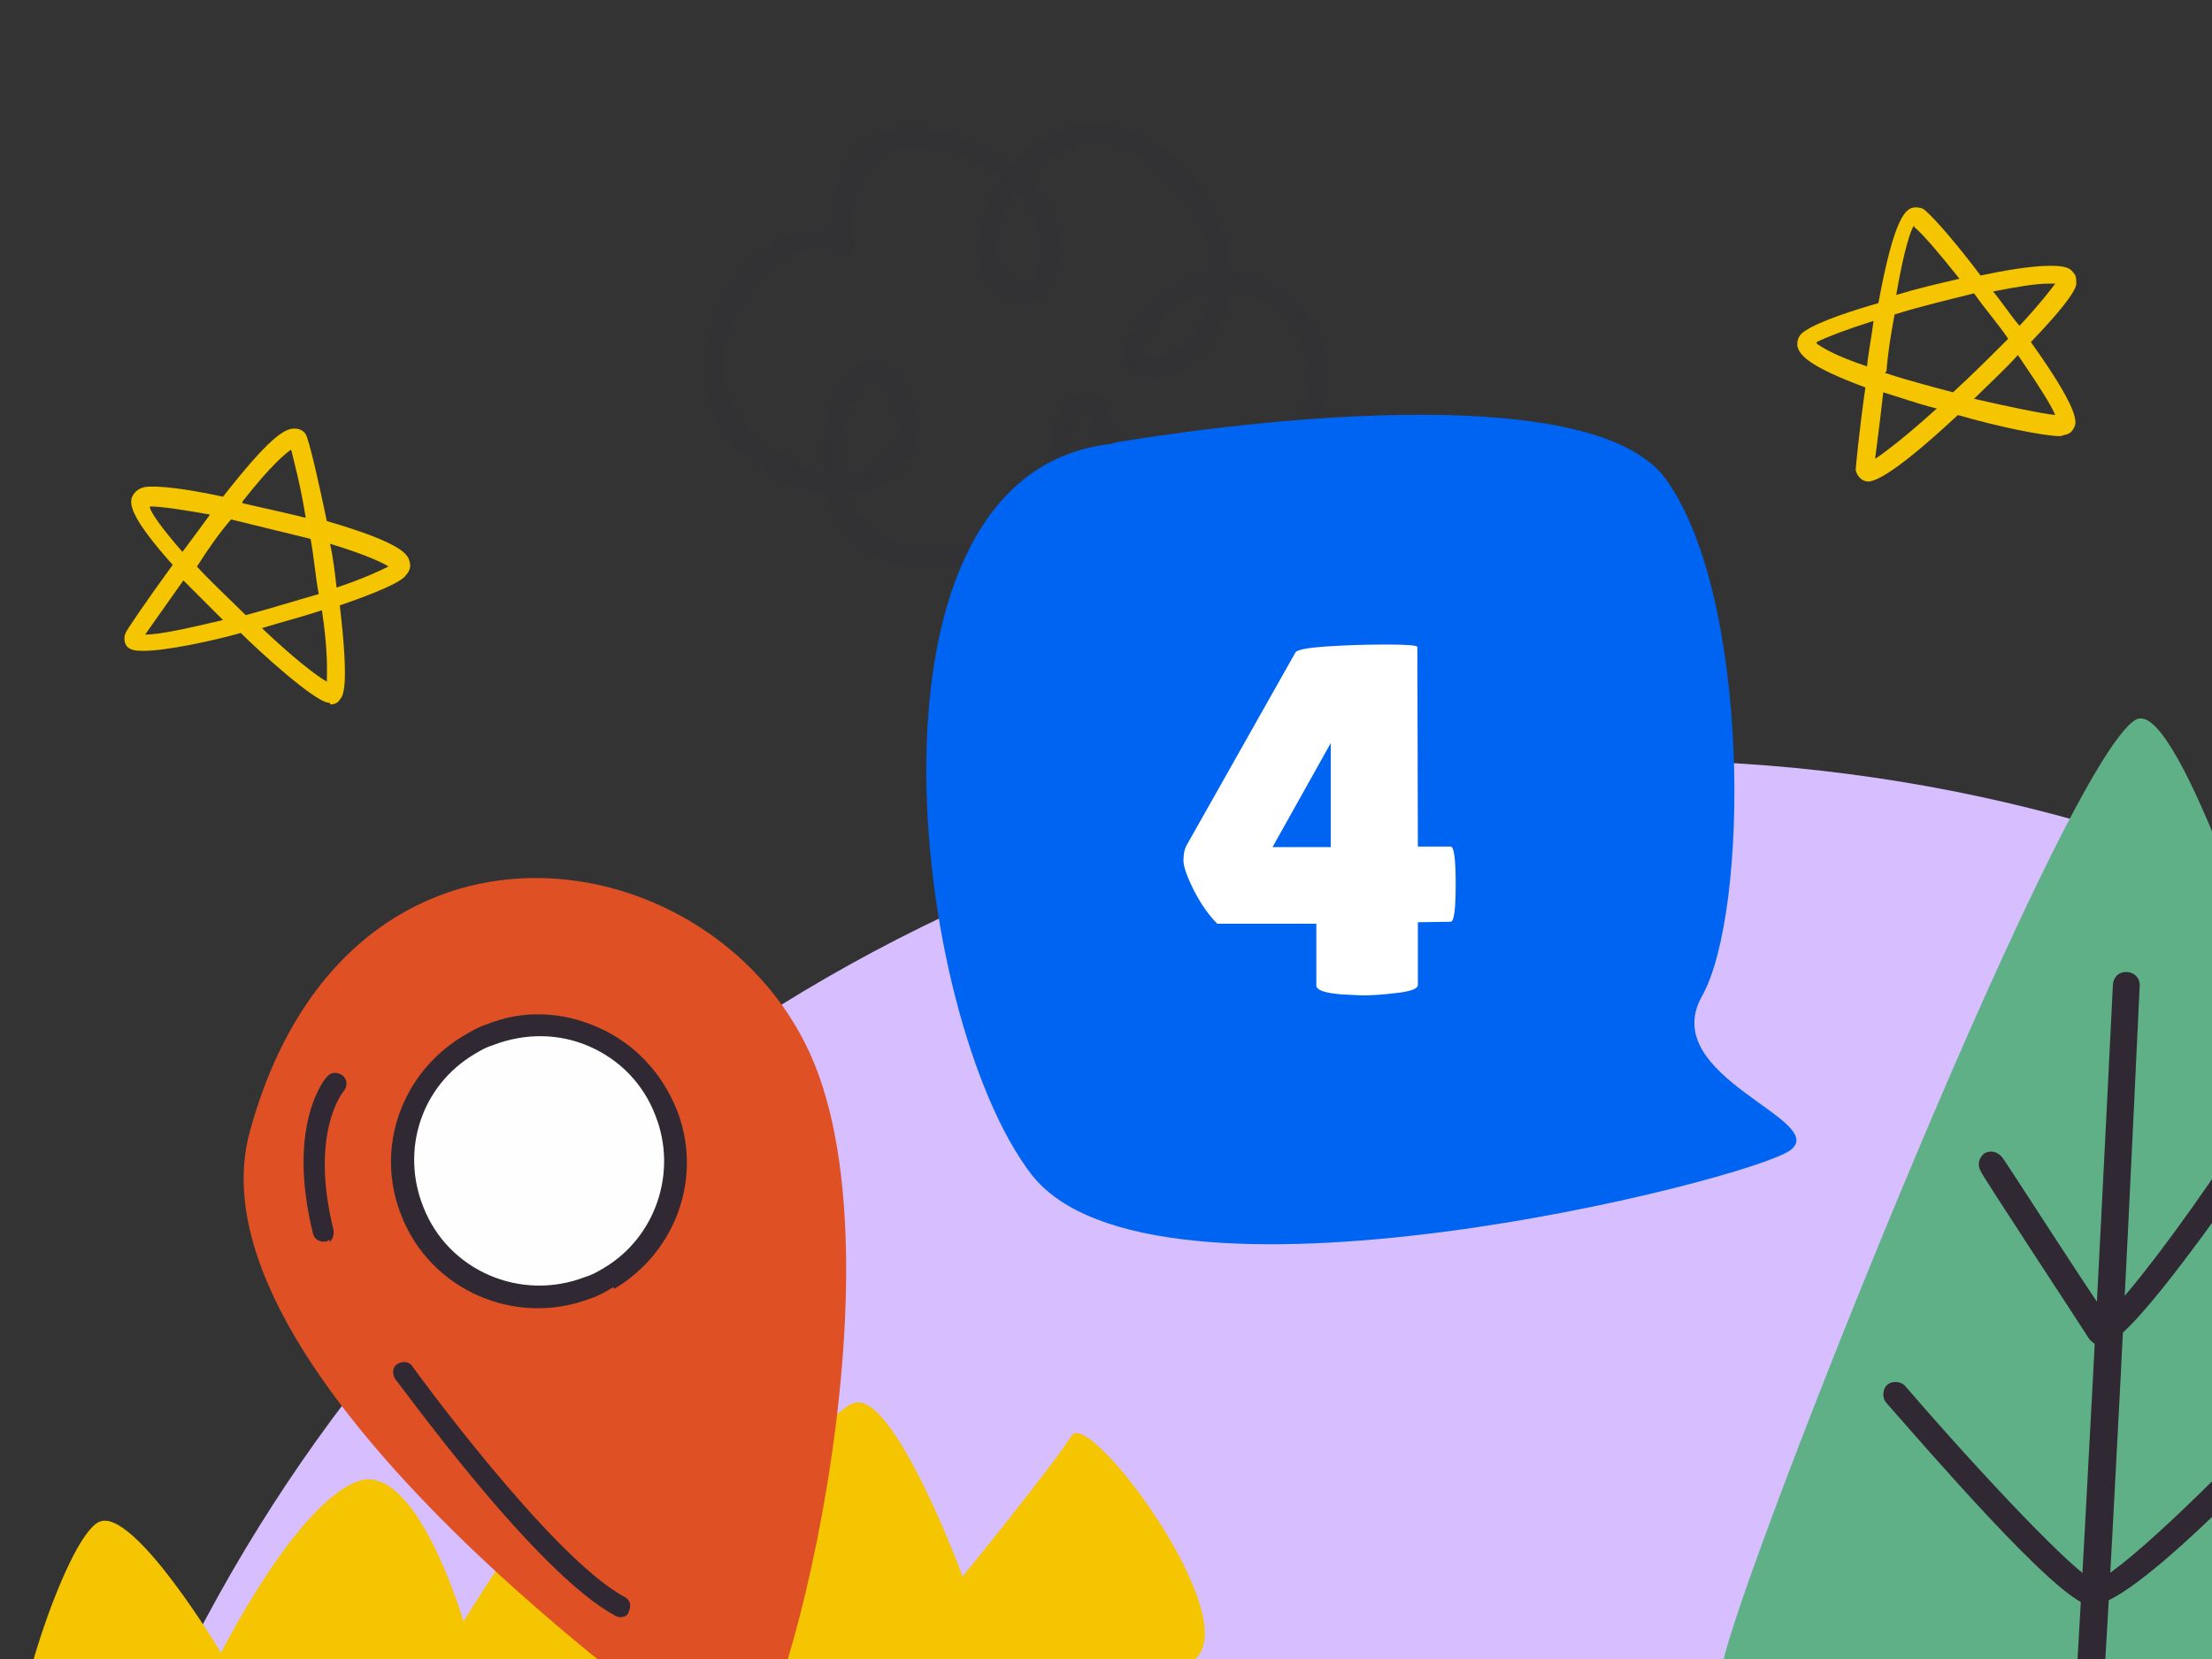
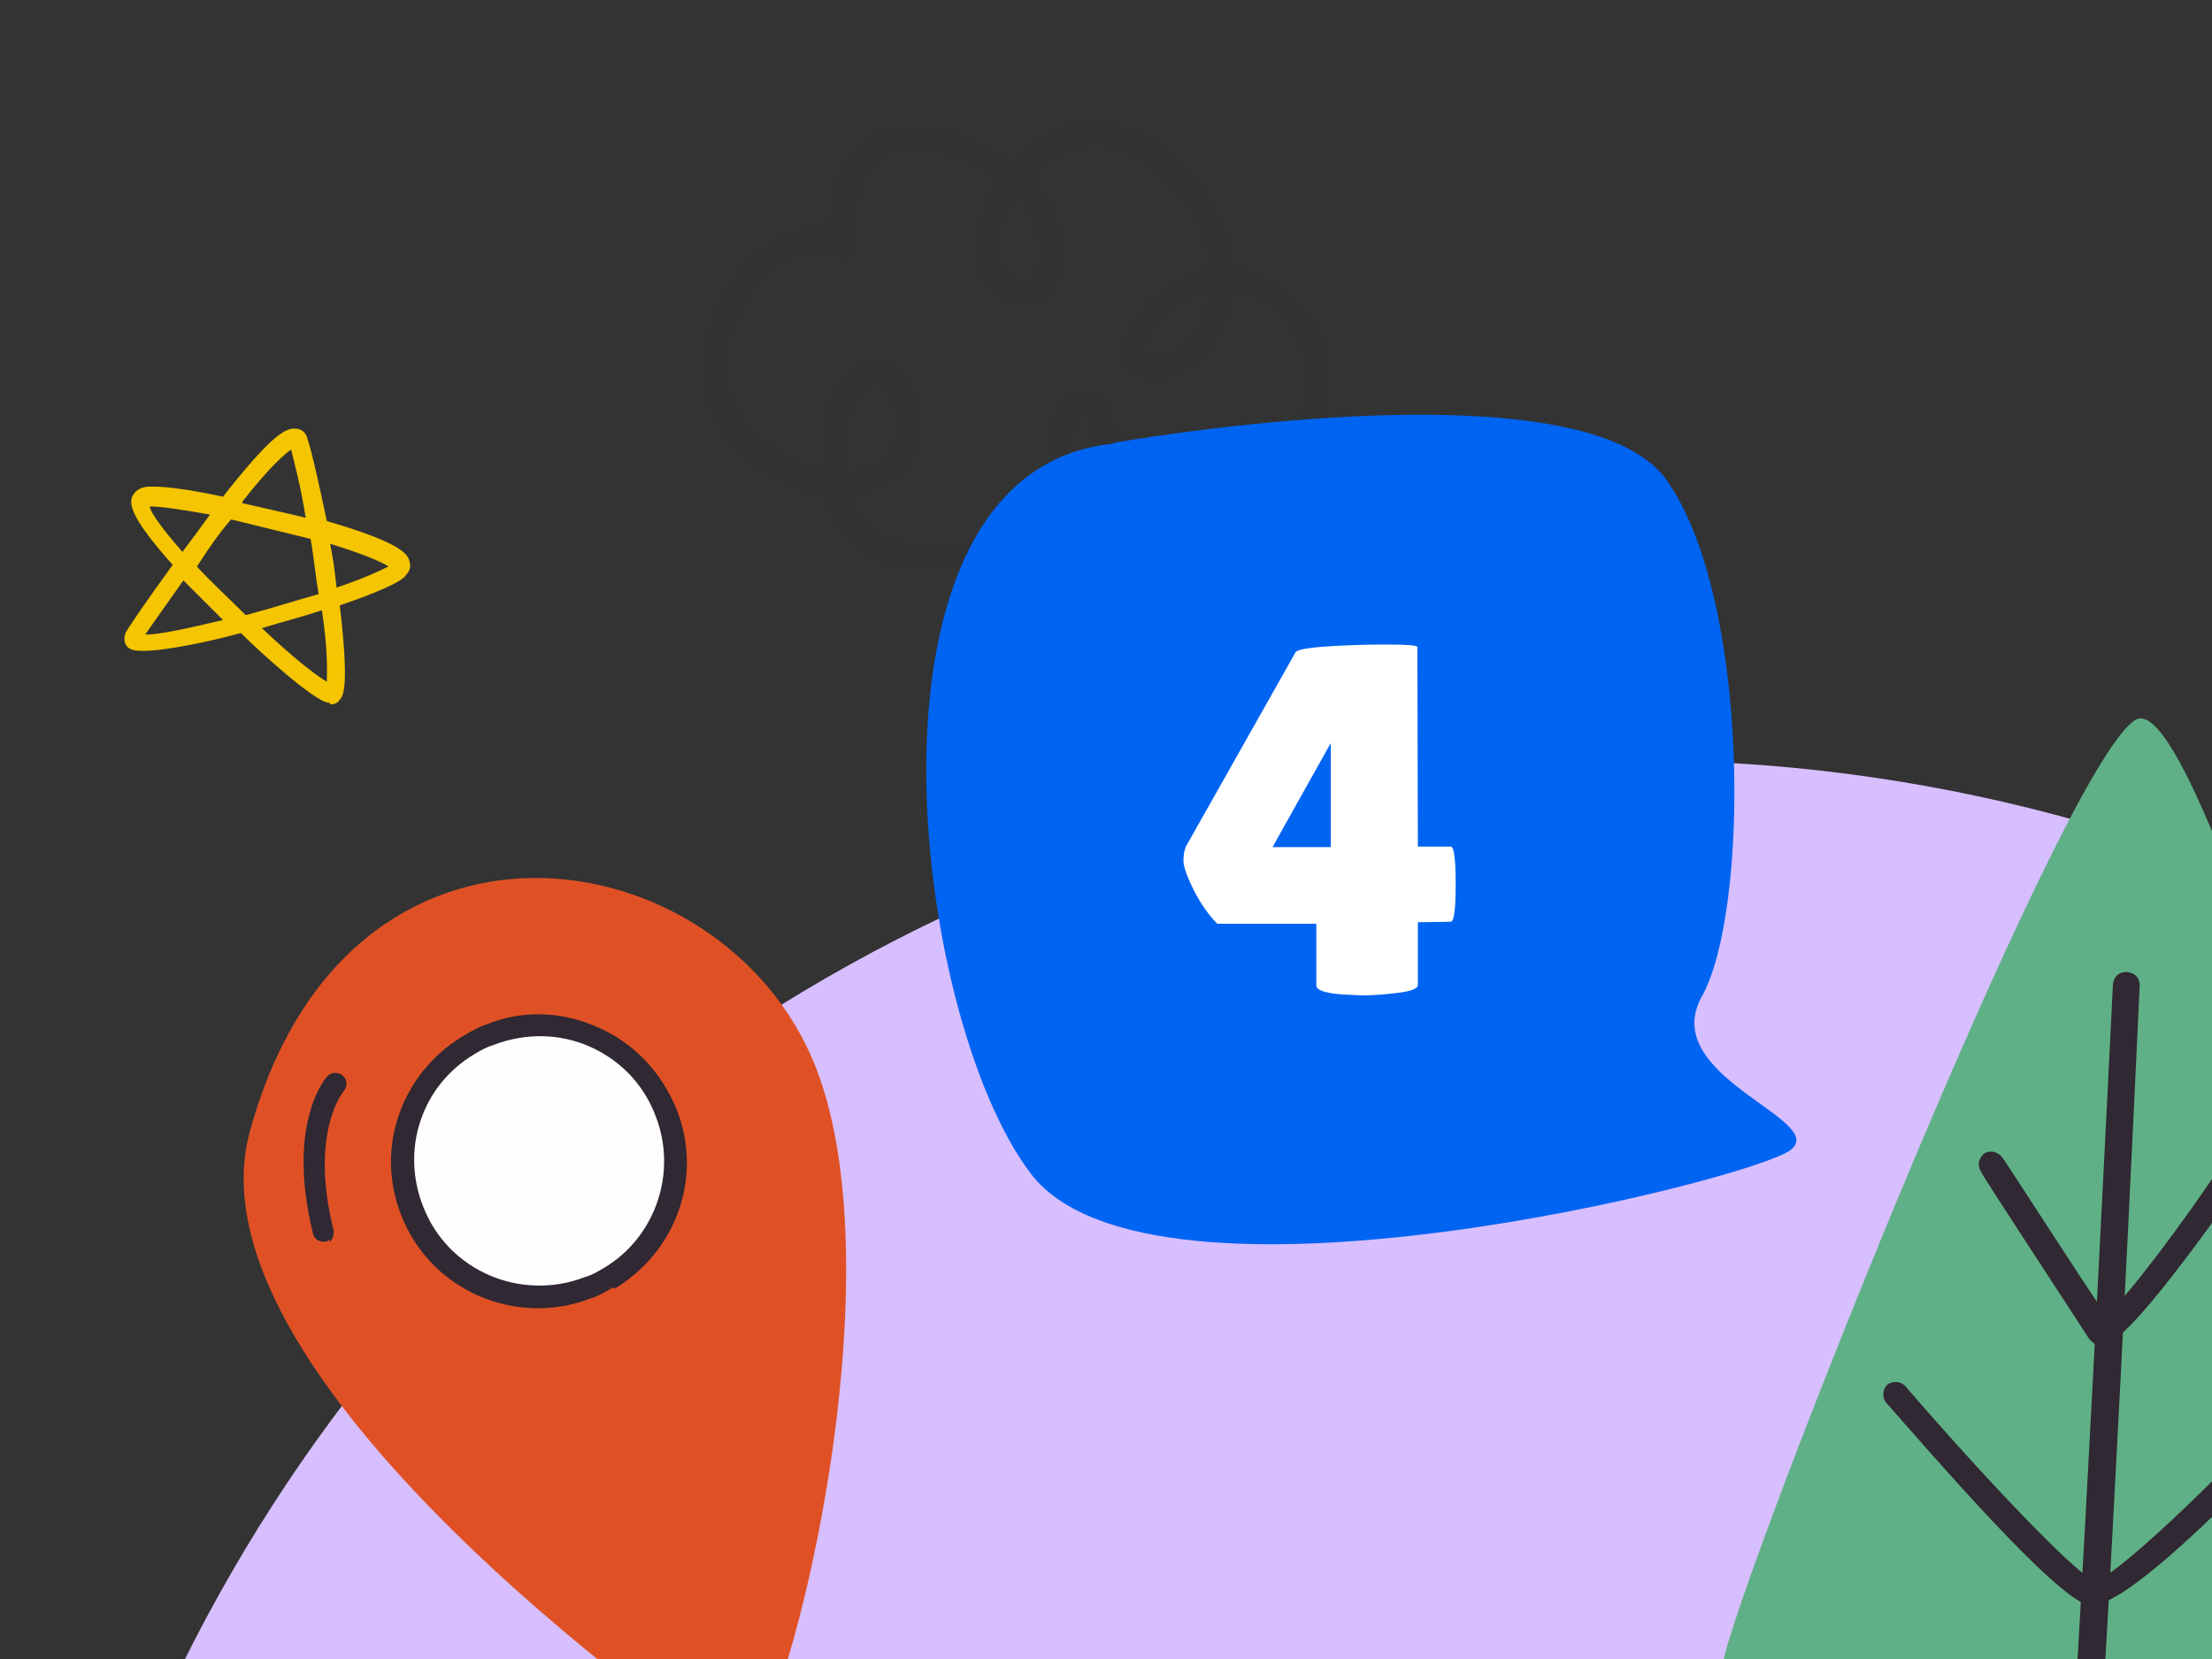
<svg xmlns="http://www.w3.org/2000/svg" width="160" height="120" viewBox="0 0 160 120" fill="none">
  <rect x="0" y="0" width="160" height="120" fill="#333333" stroke="none" />
  <g clip-path="url(#clip0_374_942)">
    <path opacity="0.2" d="M73.456 13.787C71.897 16.181 71.537 18.827 72.856 19.961C73.816 20.843 74.776 20.465 75.136 19.331C75.616 17.945 75.256 15.677 73.456 13.787ZM87.492 20.968C84.613 21.598 82.574 24.37 82.694 25.504C82.694 25.63 82.694 25.882 83.293 25.882C83.413 25.882 83.533 25.882 83.653 25.882C85.693 25.63 87.252 23.614 87.612 21.095L87.492 20.968ZM63.139 27.646C62.899 27.646 62.539 27.898 62.179 28.276C61.22 29.409 60.62 31.929 60.98 34.323C62.659 34.323 64.099 33.441 64.699 32.181C65.299 30.921 65.059 29.535 63.979 28.15C63.739 27.898 63.379 27.52 63.139 27.52V27.646ZM78.495 29.787C78.375 29.787 78.015 30.039 77.775 30.543C77.175 31.803 77.055 33.945 78.135 35.961C79.335 34.575 79.695 32.685 79.095 30.795C78.855 30.039 78.615 29.787 78.495 29.787ZM61.34 35.835C61.94 37.598 63.379 39.488 66.738 39.488H67.338C72.737 39.488 75.616 38.228 77.175 36.968C75.736 34.449 75.736 31.677 76.575 29.913C77.055 28.905 77.775 28.402 78.495 28.402C78.975 28.402 79.934 28.654 80.414 30.417C81.134 32.937 80.654 35.331 78.975 37.221C79.335 37.598 79.695 37.976 80.054 38.354C80.774 38.984 81.734 39.236 82.814 39.236C86.772 39.236 92.051 35.079 93.971 30.417C94.81 28.402 95.29 25.504 93.131 23.11C91.811 21.724 90.371 20.968 88.932 20.843C88.572 24.244 86.533 26.89 83.773 27.268C83.533 27.268 83.413 27.268 83.293 27.268C81.974 27.268 81.374 26.386 81.374 25.63C81.254 23.614 84.013 20.213 87.612 19.583C87.492 16.433 85.693 13.535 82.814 11.52C79.934 9.63 76.695 10.134 74.296 12.78C76.575 15.047 77.055 17.945 76.455 19.835C75.976 21.221 75.016 21.976 73.936 21.976C73.216 21.976 72.617 21.724 72.017 21.095C69.977 19.205 70.577 15.677 72.497 12.905C71.657 12.276 70.577 11.772 69.377 11.268C66.378 10.26 64.339 10.386 63.019 11.898C61.34 13.913 61.82 17.693 61.82 17.693C61.82 17.945 61.7 18.197 61.46 18.449C61.22 18.575 60.98 18.575 60.74 18.449C60.26 18.071 59.66 17.945 59.06 17.945C56.661 17.945 53.902 20.591 52.822 23.866C52.342 25.378 51.622 29.157 55.101 31.929C56.661 33.063 58.221 33.945 59.66 34.197C59.3 31.425 60.14 28.654 61.22 27.268C61.82 26.512 62.539 26.134 63.259 26.134C63.739 26.134 64.459 26.386 65.179 27.268C66.498 29.032 66.858 31.047 66.018 32.811C65.179 34.449 63.499 35.583 61.34 35.709V35.835ZM67.338 41H66.738C63.259 41 60.74 39.11 59.9 35.835C58.101 35.583 56.181 34.701 54.262 33.189C51.263 30.921 50.303 27.394 51.502 23.614C52.702 19.709 56.061 16.685 58.94 16.685C59.42 16.685 59.78 16.685 60.14 16.811C60.14 15.299 60.38 12.78 61.82 11.016C63.379 9.126 66.138 8.748 69.617 10.008C70.937 10.512 72.137 11.142 73.216 11.898C74.896 10.008 77.055 9 79.215 9C80.654 9 82.094 9.504 83.533 10.386C86.772 12.528 88.812 15.929 88.932 19.583C90.851 19.583 92.531 20.591 94.091 22.228C96.13 24.622 96.61 27.772 95.17 31.047C93.011 36.213 87.252 40.622 82.814 40.622C81.374 40.622 80.174 40.244 79.215 39.362C78.735 38.984 78.375 38.48 77.895 38.102C75.496 39.992 71.897 41 67.218 41H67.338Z" fill="#302832" />
    <circle cx="118.5" cy="172.5" r="117.5" fill="#D7BEFF" />
    <path d="M80.548 32.034C80.548 32.034 114.208 26.031 120.495 34.652C126.655 43.21 126.528 66.009 123.099 72.076C119.86 77.887 132.371 81.016 129.513 83.188C126.655 85.359 83.279 96.28 74.578 84.912C65.877 73.545 61.114 34.077 80.484 32.098L80.548 32.034Z" fill="#0064F2" />
    <path d="M104.934 61.236C105.174 61.236 105.294 62.148 105.294 63.972C105.294 65.772 105.174 66.672 104.934 66.672L102.558 66.708V71.244C102.558 71.508 102.066 71.7 101.082 71.82C100.098 71.94 99.246 72 98.526 72L97.05 71.928C95.826 71.832 95.214 71.616 95.214 71.28V66.816H88.05C87.426 66.192 86.862 65.388 86.358 64.404C85.854 63.396 85.602 62.676 85.602 62.244C85.602 61.788 85.674 61.428 85.818 61.164L93.702 47.196C93.798 47.004 94.53 46.86 95.898 46.764C97.29 46.668 98.742 46.62 100.254 46.62C101.766 46.62 102.522 46.68 102.522 46.8L102.558 61.236H104.934ZM96.258 61.272V53.748L92.046 61.272H96.258Z" fill="white" />
-     <path d="M1.728 125.761C1.728 125.761 80.398 122.412 85.787 120.385C91.185 118.493 78.842 101.718 77.515 103.844C76.189 105.971 69.633 114.032 69.633 114.032C69.633 114.032 64.54 100.225 61.664 101.523C58.779 102.686 51.088 115.427 51.088 115.427C51.088 115.427 46.076 102.695 43.594 103.828C41.111 104.961 33.525 117.288 33.525 117.288C33.525 117.288 30.062 105.386 25.738 107.198C21.28 109.02 15.991 119.553 15.991 119.553C15.991 119.553 9.653 108.948 7.17 110.081C4.688 111.213 0.239 125.738 1.718 125.627L1.728 125.761Z" fill="#F4C500" />
    <path d="M17.537 36.398C19.063 36.75 20.706 37.102 22.114 37.454C21.762 35.225 21.292 33.464 21.058 32.526C20.706 32.76 19.649 33.582 17.537 36.281V36.398ZM10.848 36.75C10.966 37.102 11.552 38.041 13.195 39.919C13.899 38.98 14.604 38.041 15.19 37.22C13.195 36.867 11.67 36.633 10.848 36.633V36.75ZM23.874 39.332C24.109 40.388 24.226 41.444 24.344 42.5C26.456 41.796 27.629 41.209 28.099 40.975C27.747 40.74 26.573 40.153 23.874 39.332ZM14.134 40.857C15.19 42.031 16.481 43.204 17.772 44.495C19.532 44.026 21.41 43.439 23.053 42.97C22.818 41.679 22.701 40.271 22.466 38.98C20.588 38.51 18.593 38.041 16.716 37.572C15.894 38.51 15.073 39.684 14.251 40.975L14.134 40.857ZM13.313 41.914C12.139 43.556 11.083 45.082 10.496 45.904C11.552 45.904 13.665 45.434 16.129 44.847C15.073 43.791 14.134 42.852 13.195 41.914H13.313ZM18.945 45.434C21.175 47.546 22.818 48.837 23.64 49.307C23.64 48.72 23.757 47.312 23.287 44.143C21.879 44.613 20.471 44.965 18.945 45.434ZM23.874 50.832H23.757C22.701 50.715 18.711 47.077 17.42 45.786C15.308 46.373 12.022 47.077 10.379 47.077C9.909 47.077 9.323 47.077 9.088 46.608C8.971 46.373 8.971 46.021 9.088 45.786C9.088 45.669 10.614 43.439 12.491 40.857C9.557 37.572 9.323 36.516 9.557 35.929C9.675 35.694 9.909 35.342 10.496 35.225C11.435 35.107 13.43 35.342 16.129 35.929C19.532 31.587 20.588 31 21.292 31C21.762 31 22.114 31.235 22.231 31.704C22.583 32.76 23.17 35.459 23.64 37.689C29.272 39.332 29.507 40.153 29.624 40.623C29.742 40.975 29.624 41.327 29.39 41.562C29.272 41.796 28.686 42.383 24.578 43.791C25.282 49.776 24.813 50.363 24.578 50.597C24.461 50.832 24.226 50.95 23.874 50.95V50.832Z" fill="#F4C500" />
-     <path d="M138.449 16.291C138.215 16.643 137.745 17.934 137.158 21.337C138.684 20.867 140.209 20.515 141.735 20.163C140.327 18.403 139.153 16.995 138.449 16.408V16.291ZM144.082 20.985C144.786 21.806 145.373 22.745 146.077 23.567C147.603 21.924 148.307 20.985 148.659 20.515C148.541 20.515 148.424 20.515 148.189 20.515C147.25 20.515 145.842 20.75 144.082 21.102V20.985ZM131.408 24.857C131.76 25.092 132.582 25.679 135.046 26.5C135.163 25.327 135.398 24.271 135.515 23.215C133.638 23.801 132.112 24.388 131.408 24.74V24.857ZM136.337 26.97C137.745 27.439 139.505 27.909 141.266 28.378C142.674 27.087 143.965 25.796 145.256 24.505C144.551 23.449 143.613 22.393 142.791 21.22C140.914 21.689 138.919 22.158 137.041 22.745C136.806 24.036 136.572 25.327 136.454 26.852L136.337 26.97ZM142.791 28.847C145.373 29.434 147.603 29.904 148.659 30.021C148.424 29.434 147.72 28.261 145.96 25.679C145.021 26.735 143.847 27.791 142.791 28.847ZM136.22 28.378C135.985 30.49 135.75 32.251 135.633 33.189C136.337 32.72 137.745 31.664 140.092 29.551C138.684 29.199 137.393 28.73 136.22 28.378ZM135.163 34.832C134.694 34.832 134.342 34.48 134.225 34.011C134.225 33.893 134.459 31.312 134.929 28.026C130.821 26.5 130.117 25.679 130 24.975C130 24.74 130 24.271 130.587 23.919C131.643 23.215 134.225 22.393 135.868 21.924C137.041 15.587 137.862 15 138.567 15C138.684 15 139.036 15 139.271 15.235C140.092 15.939 141.852 18.051 143.261 19.929C144.903 19.577 146.898 19.225 148.307 19.225C149.245 19.225 149.715 19.342 149.95 19.694C150.184 19.929 150.184 20.163 150.184 20.515C150.184 20.75 149.95 21.572 146.898 24.74C150.419 29.669 150.184 30.49 150.067 30.842C149.95 31.077 149.832 31.312 149.48 31.429C149.363 31.429 149.128 31.546 149.011 31.546C147.837 31.546 144.434 30.842 141.618 30.021C136.454 34.832 135.398 34.832 135.046 34.832H135.163Z" fill="#F4C500" />
    <path d="M53.057 127.412C53.057 127.412 12.969 100.388 18.074 81.845C25.149 55.928 52.325 60.458 58.957 77.066C65.589 93.674 55.694 129.92 53.057 127.412Z" fill="#DF5125" />
    <path d="M48.202 80.375C50.206 85.381 47.615 91.167 42.537 93.05C37.531 95.054 31.745 92.464 29.862 87.386C27.858 82.38 30.448 76.594 35.526 74.71C40.532 72.706 46.318 75.296 48.202 80.375Z" fill="#FEFEFE" />
    <path d="M34.319 76.246C30.466 78.542 28.985 83.177 30.607 87.269C32.396 91.914 37.654 94.166 42.299 92.377C42.852 92.211 43.214 91.995 43.695 91.708C47.428 89.484 49.029 84.777 47.407 80.685C46.549 78.423 44.847 76.663 42.639 75.695C40.43 74.726 37.978 74.719 35.715 75.577C35.162 75.744 34.801 75.959 34.319 76.246ZM44.364 93.105C43.882 93.392 43.28 93.751 42.727 93.917C37.288 96.016 31.117 93.329 29.019 87.889C27.086 83.003 29.074 77.576 33.53 74.921C34.011 74.634 34.614 74.276 35.167 74.109C37.791 73.035 40.627 73.14 43.292 74.326C45.957 75.512 47.873 77.634 48.947 80.257C50.879 85.144 48.891 90.57 44.436 93.225L44.364 93.105Z" fill="#302832" />
-     <path d="M45.301 116.858C45.06 117.002 44.748 117.025 44.484 116.856C38.724 113.761 29.053 100.269 28.574 99.738C28.359 99.377 28.384 98.872 28.746 98.657C29.107 98.442 29.612 98.468 29.827 98.829C29.899 98.949 39.833 112.61 45.137 115.487C45.593 115.705 45.688 116.138 45.471 116.594C45.422 116.786 45.301 116.858 45.181 116.93L45.301 116.858Z" fill="#302832" />
    <path d="M23.868 89.651C23.747 89.723 23.747 89.723 23.627 89.795C23.194 89.89 22.738 89.672 22.643 89.239C20.672 81.276 23.567 77.919 23.688 77.847C23.977 77.512 24.482 77.537 24.817 77.827C25.153 78.116 25.128 78.621 24.838 78.957C24.838 78.957 22.353 81.906 24.134 89.003C24.157 89.316 24.06 89.7 23.819 89.844L23.868 89.651Z" fill="#302832" />
    <path d="M179.991 124.981C179.991 124.981 160.017 48.837 154.48 52.062C148.944 55.286 124.075 118.348 124.573 120.805C125.071 123.263 180.308 127.751 179.839 124.81L179.991 124.981Z" fill="#5FB086" />
    <path d="M149.966 137.074C149.482 137.045 149.028 136.532 149.218 136.058C150.236 124.629 152.803 71.703 152.833 71.219C152.862 70.736 153.214 70.272 153.859 70.311C154.343 70.34 154.807 70.692 154.768 71.337C154.738 71.821 152.322 124.918 151.143 136.337C151.114 136.82 150.611 137.114 150.127 137.084L149.966 137.074Z" fill="#302832" />
    <path d="M152.053 97.39C151.731 97.37 151.418 97.189 151.115 96.847C150.378 95.67 143.265 84.88 143.275 84.719C142.981 84.216 143.172 83.742 143.514 83.439C144.017 83.146 144.491 83.336 144.794 83.678C145.097 84.021 150.564 92.606 152.352 95.142C153.891 93.779 157.761 88.674 160.967 83.852C161.319 83.388 161.813 83.256 162.277 83.608C162.741 83.959 162.873 84.453 162.521 84.917C153.837 97.336 152.547 97.258 152.063 97.229L152.053 97.39Z" fill="#302832" />
    <path d="M151.238 116.113L151.077 116.103C148.678 115.634 139.307 104.707 136.43 101.458C136.127 101.116 136.166 100.471 136.508 100.168C136.85 99.865 137.495 99.904 137.798 100.246C143.543 106.907 150.236 113.948 151.507 114.349C152.807 114.266 160.19 107.27 166.084 100.831C166.426 100.528 167.081 100.406 167.384 100.748C167.687 101.09 167.809 101.745 167.467 102.048C161.402 108.639 153.656 116.26 151.238 116.113Z" fill="#302832" />
  </g>
  <defs>
    <clipPath id="clip0_374_942">
      <rect width="160" height="120" fill="white" />
    </clipPath>
  </defs>
</svg>